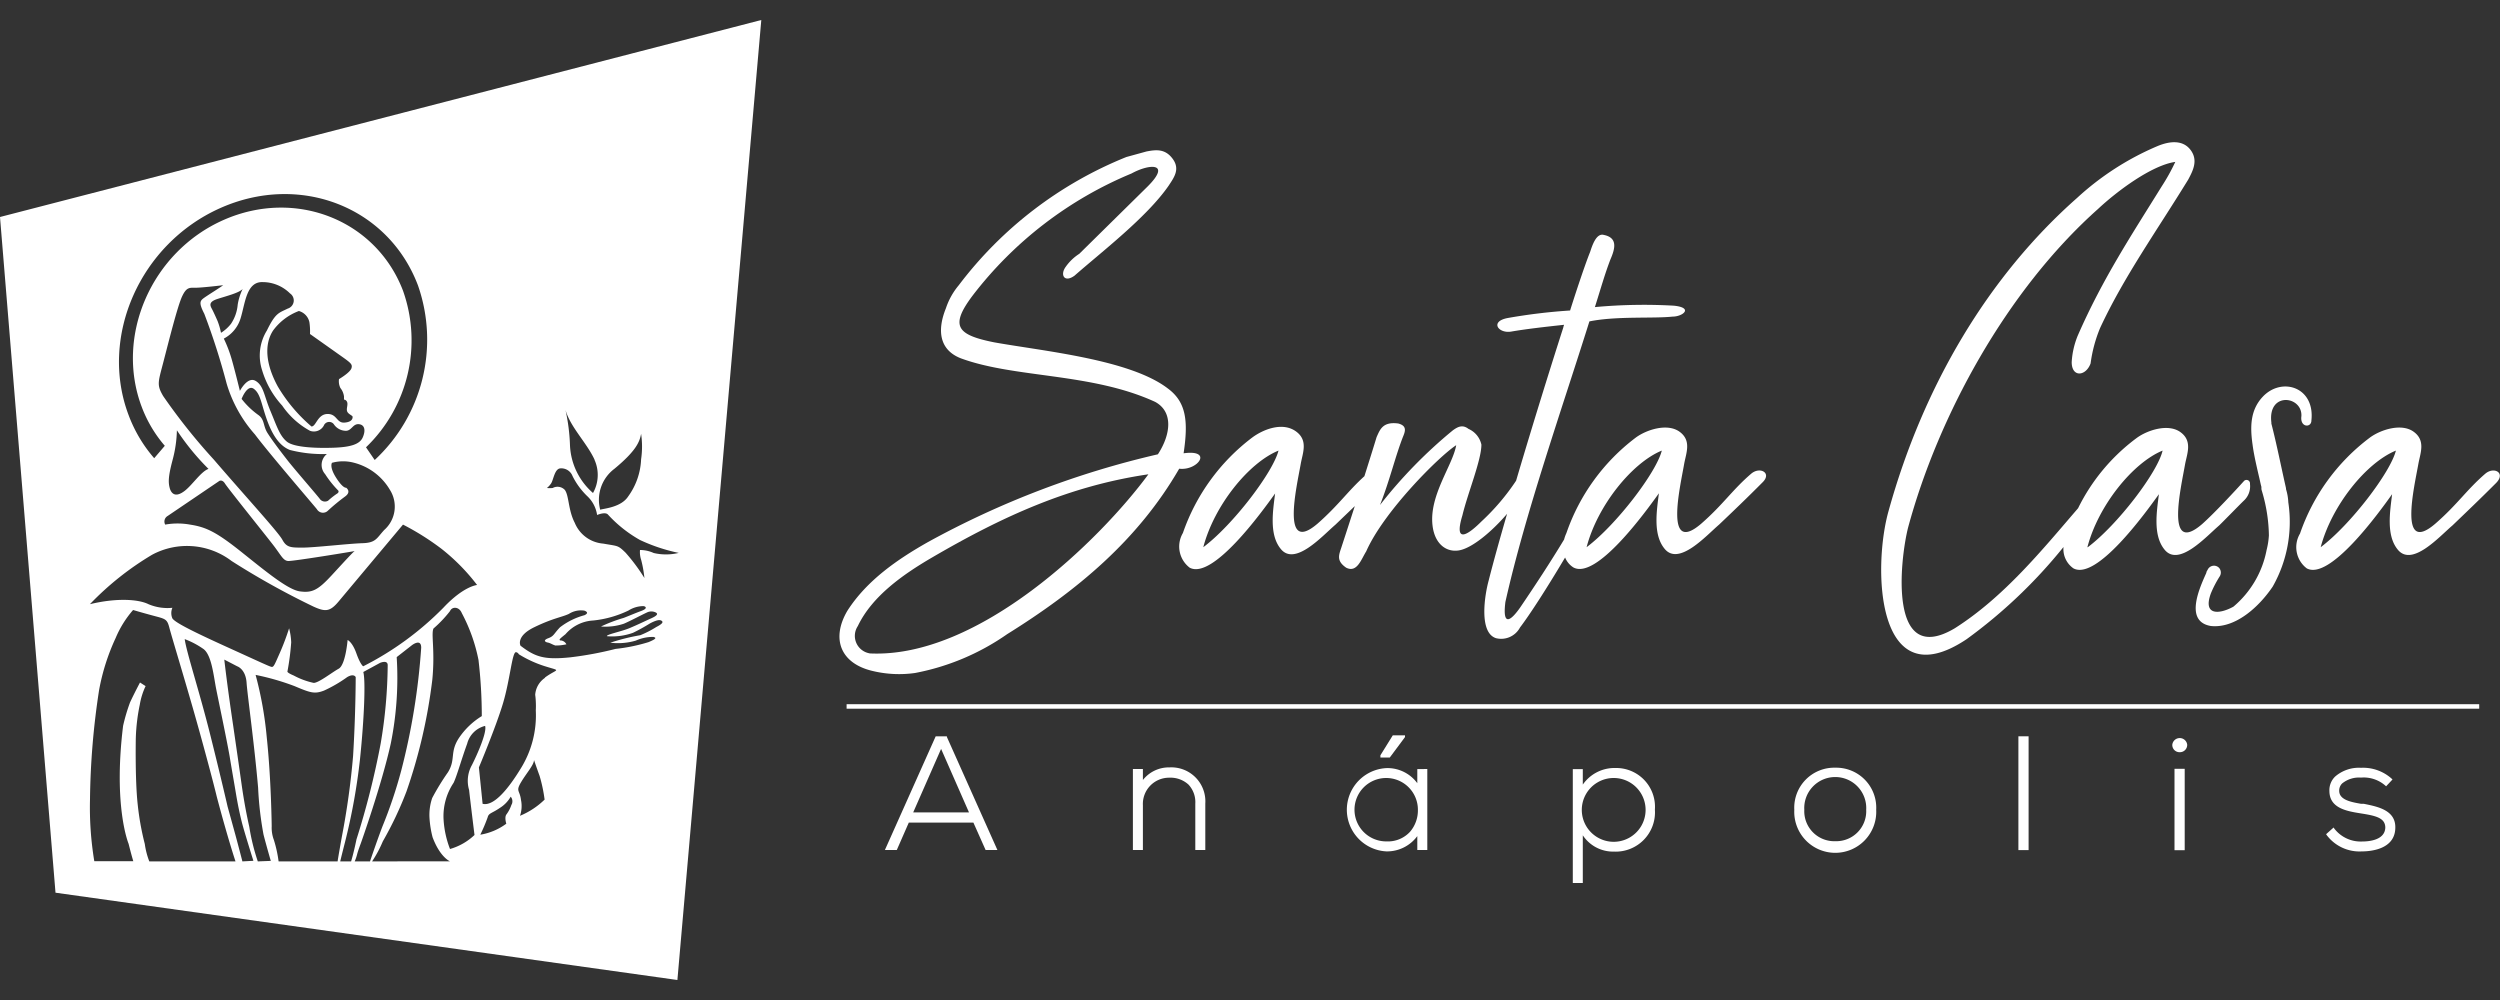
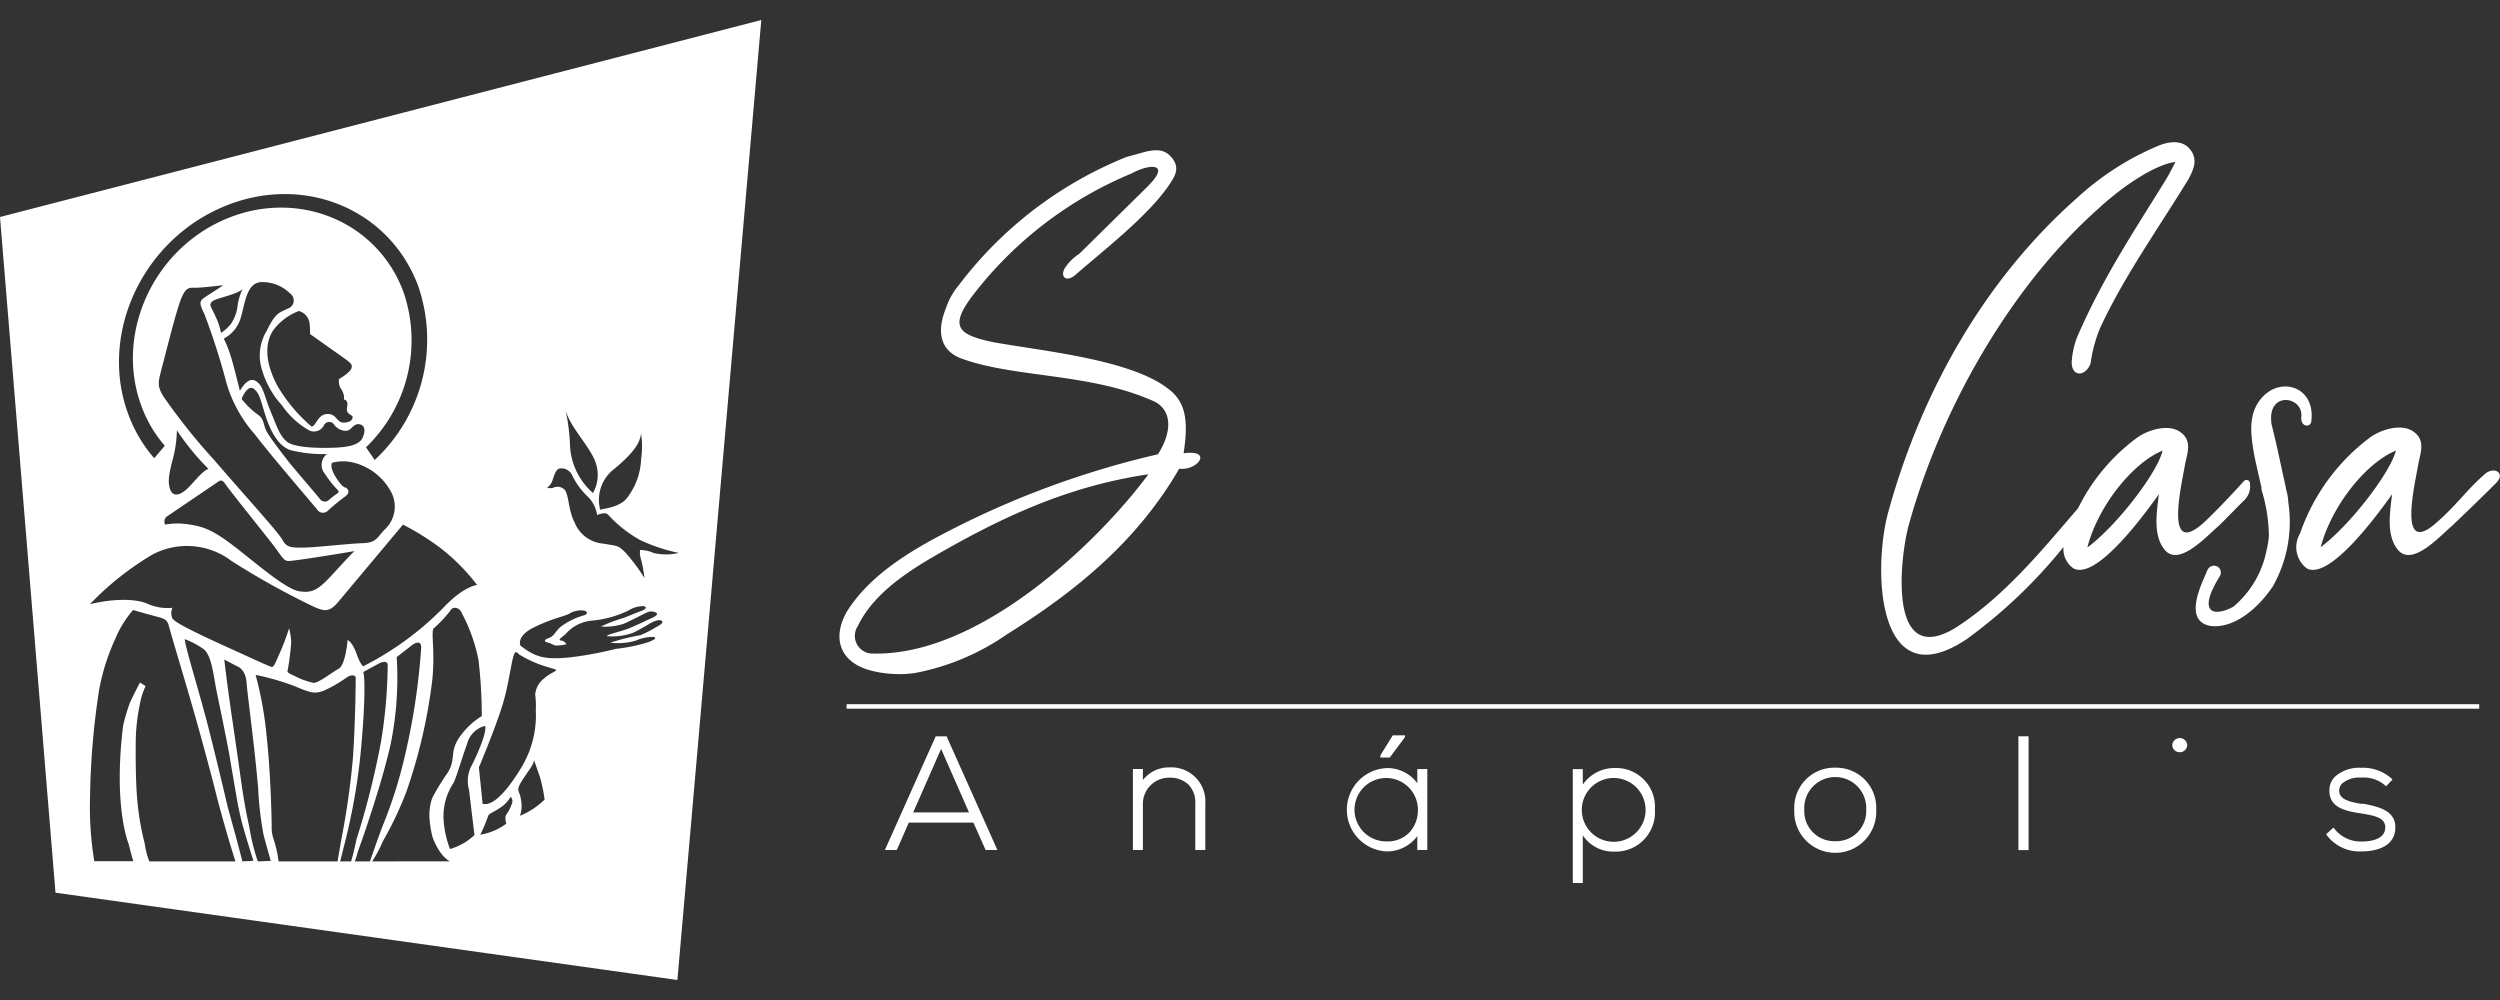
<svg xmlns="http://www.w3.org/2000/svg" id="Layer_1" data-name="Layer 1" viewBox="0 0 250 100">
  <rect x="0" y="0" width="250" height="100" fill="#333333" stroke="none" />
  <defs>
    <style>.cls-1{fill:#fff;}</style>
  </defs>
  <g id="Tipo">
    <rect class="cls-1" x="84.66" y="70.42" width="163.26" height="0.45" />
    <path class="cls-1" d="M118.36,45.33c.48-3.2.27-5.11-1.56-6.47-3.79-2.93-12.53-3.75-17.4-4.63-3.73-.75-4.41-1.63-2.17-4.63a38.72,38.72,0,0,1,15.92-12.25c1.82-1,4-1.09,1.62,1.29l-6.84,6.74a4.86,4.86,0,0,0-1.35,1.29c-.61.82-.14,1.64.88.89,2.71-2.38,7.24-5.85,9.41-9,.54-.82,1.15-1.64.41-2.66s-1.63-.95-2.64-.75l-2,.55A39.5,39.5,0,0,0,95.88,28.52a7,7,0,0,0-1.29,2.31c-.88,2.18-.68,4.15,1.49,5,5.42,2,13.07,1.43,19.44,4.36,1.83,1,1.56,3.26.27,5.24a89.4,89.4,0,0,0-23,8.78c-3,1.7-6.1,3.81-8.06,6.88-1.63,2.79-.68,5.24,2.5,6a11.34,11.34,0,0,0,4.27.21,23.83,23.83,0,0,0,9.21-3.88c7-4.36,13.08-9.4,17.21-16.55C119.79,47.1,121.34,44.92,118.36,45.33Zm-31.42,20a1.77,1.77,0,0,1-1.16-2.72c1.43-3,4.54-5.18,7.46-6.88,7-4.08,13.68-7.14,21.6-8.3C110,54,97.84,65.89,86.94,65.34Z" />
-     <path class="cls-1" d="M175.12,47.37c-1.9,1.63-2.78,3.06-5,5-3.73,3.2-2.1-3.68-1.7-6,.2-1.09.75-2.32-.47-3.2s-3.32-.2-4.4.61a20.21,20.21,0,0,0-6.91,9.53,3.83,3.83,0,0,0-.23.64c-1.37,2.27-2.88,4.57-4.38,6.78-.81,1.16-1.83,2.18-1.49-.54,2-8.92,5.69-19.4,8.4-28.05,2.71-.55,6.37-.27,8.33-.48,1,0,2.11-.88.14-1.09a53,53,0,0,0-7.92.14c.6-1.9,1-3.33,1.55-4.76.48-1.1.75-2.18-.67-2.46-.75-.2-1.16,1.1-1.36,1.71-.47,1.15-1.42,4-2,5.85a56.63,56.63,0,0,0-6.23.75c-1.83.34-.95,1.57.33,1.36,1.56-.27,3.46-.48,5.29-.68,0,.06-.07.2-.07.27-1.2,3.73-3.05,9.66-4.72,15.32a22.52,22.52,0,0,1-3.47,4.08c-1.09,1.09-2.85,2.52-1.9-.61.54-2.25,1.9-5.52,1.9-7.08a2.24,2.24,0,0,0-1.29-1.57c-.61-.47-1.08-.2-1.56.14A47.17,47.17,0,0,0,138,50.5c1-2.52,1.56-5,2.37-7,.21-.54.21-.95-.54-1.15-1.56-.21-1.83.61-2.17,1.36-.37,1.22-.79,2.55-1.22,3.91-1.67,1.51-2.57,2.88-4.67,4.73-3.72,3.2-2.1-3.67-1.69-6,.2-1.09.74-2.31-.47-3.2-1.36-1-3.32-.2-4.41.62a20.27,20.27,0,0,0-6.91,9.53,2.66,2.66,0,0,0,.68,3.47c2.3,1.22,7.18-5.52,8.54-7.42-.21,1.7-.61,4.08.54,5.51,1.42,1.84,4.2-1.29,5.48-2.38l1.95-1.87c-.44,1.36-.87,2.69-1.27,3.91-.27.89-.68,1.5.41,2.25,1.08.54,1.49-.82,2-1.63,1.76-4,7.32-9.54,9-10.62-.34,2-2.71,5-2.37,8,.2,1.84,1.35,2.73,2.64,2.52s3.26-1.84,4.82-3.66c-.71,2.44-1.35,4.73-1.84,6.66-.41,1.49-1,5.24.74,5.78A2.13,2.13,0,0,0,152,62.75c1-1.31,2.73-4,4.51-7a2.11,2.11,0,0,0,.84,1c2.3,1.22,7.18-5.52,8.54-7.42-.21,1.7-.61,4.08.54,5.51,1.42,1.84,4.2-1.29,5.48-2.38,1.43-1.36,2.78-2.65,4.34-4.22C177.22,47.3,176,46.62,175.12,47.37Zm-54.79,7.35c1.08-4.15,4.53-8.44,7.52-9.66C127.3,47.23,123.31,52.48,120.33,54.72Zm38.33,0c1.08-4.15,4.54-8.44,7.52-9.66C165.64,47.23,161.64,52.48,158.66,54.72Z" />
    <path class="cls-1" d="M248.53,47.37c-1.89,1.63-2.77,3.06-5,5-3.73,3.2-2.1-3.68-1.69-6,.2-1.09.74-2.32-.48-3.2s-3.32-.2-4.4.61A20.21,20.21,0,0,0,230,53.36a2.66,2.66,0,0,0,.68,3.48c2.3,1.22,7.18-5.52,8.53-7.42-.2,1.7-.61,4.08.54,5.51,1.43,1.84,4.2-1.29,5.49-2.38,1.42-1.36,2.78-2.66,4.34-4.22C250.63,47.3,249.41,46.62,248.53,47.37Zm-16.46,7.35c1.09-4.15,4.54-8.44,7.52-9.66C239.05,47.23,235.05,52.48,232.07,54.72Z" />
    <path class="cls-1" d="M226.26,39.69c-1.24,1.33-1.26,3-1,4.8.09.69.24,1.41.4,2.13h0c.07.31.16.71.27,1.17h0l.15.67.06.23,0,.17c0,.11.05.23.08.34h0a16.2,16.2,0,0,1,.67,4.34,7.82,7.82,0,0,1-.23,1.46,9.8,9.8,0,0,1-3.31,5.66l-.09.05c-1.33.71-3,.87-2.17-1.38a11.06,11.06,0,0,1,.88-1.69.71.71,0,0,0-.06-.85.7.7,0,0,0-1.11.12l-.16.29,0,.07c-.65,1.46-2.26,4.88.45,5.33,2.45.26,4.82-1.92,6.18-3.94a13.11,13.11,0,0,0,1.56-8.43,5.13,5.13,0,0,0-.23-1.32l0-.09c-.54-2.39-.93-4.39-1.46-6.45a.44.44,0,0,1,0-.1c-.4-3.13,3.1-2.7,3-.66-.16,1.16,1,1.19,1,.44C231.51,38.7,228.16,37.65,226.26,39.69Z" />
    <path class="cls-1" d="M225,48.42s0-.08,0-.11a.35.35,0,0,0-.61-.2c-.82.91-2.92,3.18-4.18,4.3-3.73,3.2-2.1-3.68-1.7-6,.21-1.09.75-2.32-.47-3.2s-3.32-.2-4.4.61a19.37,19.37,0,0,0-5.83,7c-3.6,4.18-7.39,8.86-12.32,12-6.71,4-5.49-6.87-4.68-10.07,3-11.1,9.82-23.69,19-31.86,1.89-1.77,5.35-4.36,7.72-4.7a19.92,19.92,0,0,1-1.36,2.45c-2.91,4.7-5.89,9.19-8.39,14.91a8.21,8.21,0,0,0-.61,2.66c0,1.56,1.42,1.43,1.89.13a14,14,0,0,1,.95-3.54c2.37-5.1,5.63-9.66,8.81-14.84.47-.88,1-1.9.27-2.92s-2-1-3.39-.41a28,28,0,0,0-8,5.17c-8.87,7.83-15.37,18.79-18.83,31.25-1.62,5.65-1.28,18.93,7.79,12.87a50.55,50.55,0,0,0,9.69-9.22,2.34,2.34,0,0,0,1,2.14c2.31,1.22,7.18-5.52,8.54-7.42-.21,1.7-.61,4.08.54,5.51,1.42,1.84,4.2-1.29,5.48-2.38.41-.39,2.08-2.11,2.49-2.5A1.94,1.94,0,0,0,225,48.42Zm-16.26,6.3c1.08-4.15,4.54-8.44,7.52-9.66C215.76,47.23,211.76,52.48,208.78,54.72Z" />
    <path class="cls-1" d="M94.69,73.7l0-.07H93.57L88.49,85h1.19l1.2-2.74h6.46L98.56,85h1.18Zm-3.37,7.54,2.79-6.35,2.79,6.35Z" />
    <path class="cls-1" d="M120.53,80.36V85h-1V80.37a2.57,2.57,0,0,0-.68-1.91,2.67,2.67,0,0,0-1.94-.69h0a2.62,2.62,0,0,0-2.62,2.75V85h-1v-8.1h1V78a3.3,3.3,0,0,1,2.66-1.26A3.4,3.4,0,0,1,120.53,80.36Z" />
    <polygon class="cls-1" points="140.5 73.53 140.5 73.7 140.47 73.75 138.98 75.75 138.04 75.75 138.04 75.53 139.28 73.53 140.5 73.53" />
    <path class="cls-1" d="M141.73,76.91v1.41a3.7,3.7,0,0,0-3.08-1.51,4.17,4.17,0,0,0,0,8.33,3.76,3.76,0,0,0,3.08-1.53V85h1v-8.1Zm-3.08,7.23A3.17,3.17,0,1,1,141.79,81a3.28,3.28,0,0,1-.78,2.17A3,3,0,0,1,138.65,84.14Z" />
    <path class="cls-1" d="M161.55,76.8a3.86,3.86,0,0,0-3.27,1.66V76.91h-1V88.3h1V83.53a3.63,3.63,0,0,0,3.11,1.63,3.93,3.93,0,0,0,4.1-4.2A3.88,3.88,0,0,0,161.55,76.8Zm-.18,1a3.19,3.19,0,0,1,0,6.38,3.19,3.19,0,0,1,0-6.38Z" />
    <path class="cls-1" d="M183.53,76.77a4,4,0,0,0-4.1,4.21,4.1,4.1,0,1,0,8.19,0A4,4,0,0,0,183.53,76.77Zm0,7.35a3,3,0,0,1-3.1-3.14,3.1,3.1,0,1,1,6.19,0A3,3,0,0,1,183.53,84.12Z" />
    <rect class="cls-1" x="201.84" y="73.63" width="1.02" height="11.38" />
    <path class="cls-1" d="M218.72,74.47a.73.73,0,0,1-.75.75.72.72,0,0,1-.74-.75A.75.75,0,0,1,218.72,74.47Z" />
-     <rect class="cls-1" x="217.45" y="76.88" width="1.02" height="8.14" />
    <path class="cls-1" d="M239.53,82.83c-.06,2.15-2.57,2.31-3.34,2.31a4.1,4.1,0,0,1-3.52-1.63l-.06-.09.75-.67.08.12a3.32,3.32,0,0,0,2.77,1.28c.68,0,2.27-.13,2.32-1.38,0-1-1-1.2-2.45-1.43s-3.13-.53-3.14-2.24a1.89,1.89,0,0,1,.57-1.44,3.63,3.63,0,0,1,2.59-.88,4.29,4.29,0,0,1,3.06,1.08l.09.09-.64.68-.09-.08a3.27,3.27,0,0,0-2.42-.79,2.67,2.67,0,0,0-1.89.59,1,1,0,0,0-.29.73c0,.92,1.22,1.13,2.18,1.3l.28,0C237.74,80.66,239.61,81,239.53,82.83Z" />
  </g>
  <path class="cls-1" d="M0,21.7,5.55,89.27,67.74,98,76.13,2ZM61.44,46.88c2.2-1.82,2.53-2.72,2.67-3.5a8.75,8.75,0,0,1,0,2.55,6.76,6.76,0,0,1-1.29,3.71c-.7,1.08-2.35,1.2-2.8,1.33A3.88,3.88,0,0,1,61.44,46.88Zm-2-.92a3.68,3.68,0,0,1-.14,3.34A6.71,6.71,0,0,1,57,44.56,19.14,19.14,0,0,0,56.55,41C57.05,42.74,58.7,44.3,59.47,46ZM22,20.82c8-3.58,16.84-.12,19.8,7.73A16.43,16.43,0,0,1,37.47,46l-.87-1.27a14.83,14.83,0,0,0,3.7-15.66C37.6,22,29.56,18.81,22.35,22s-10.87,11.6-8.17,18.71a12.9,12.9,0,0,0,2.3,3.87l-1.06,1.24a14.08,14.08,0,0,1-2.56-4.31C9.9,33.68,14,24.4,22,20.82Zm-.06,27.27s.29-.17.56.27,4,5.08,4.81,6.13,1,1.58,1.51,1.61,6.77-1,6.67-1-1,1-2.35,2.46S31.21,59.3,30,59.14s-3.42-2-5.93-4S20.55,52.7,19,52.46a7,7,0,0,0-2.48,0,.64.64,0,0,1,.24-.86ZM17,48.9c-.18-.6-.2-1.17.25-2.87a12.43,12.43,0,0,0,.44-3,24.22,24.22,0,0,0,3.16,3.86c-.74.25-1.63,1.63-2.4,2.21S17.22,49.51,17,48.9Zm13.24,5.86c-1.14,0-1.58,0-2-.78s-3.82-4.48-6.84-8a59.25,59.25,0,0,1-5.08-6.37c-.65-1.11-.52-1.35,0-3.34s1.43-5.66,1.9-6.65.79-.83,1.48-.85,2.62-.25,2.62-.25c-.36.27-1.45.94-1.89,1.25s-.57.5,0,1.61a68.8,68.8,0,0,1,2.24,7,13.38,13.38,0,0,0,2.82,5.06c1.44,1.92,5.63,6.78,6.2,7.48a.7.7,0,0,0,1.11.14,19.73,19.73,0,0,1,1.67-1.38c.74-.51.14-.91.14-.91s-.3.1-1-1-.41-1.49-.41-1.49a4.21,4.21,0,0,1,2.22,0A5.86,5.86,0,0,1,39,49,3.12,3.12,0,0,1,38.42,53c-.77.84-.83,1.28-2.18,1.32S31.42,54.76,30.28,54.76ZM33.5,35.17c1.51,1.08,1.78,1.19,1.65,1.64s-1.25,1.1-1.25,1.1a1.54,1.54,0,0,0,.14.89,1.71,1.71,0,0,1,.36.85c0,.25,0,.31,0,.31s.23,0,.32.27-.11.65,0,.92.53.4.54.52,0,.53-.81.59-.74-.89-1.72-.86-1.12,1.25-1.58,1.25a15.9,15.9,0,0,1-3.37-4c-1.25-2.29-1.35-4.25-.47-5.6a5.67,5.67,0,0,1,2.58-1.95,1.48,1.48,0,0,1,1.05,1.12A6.17,6.17,0,0,1,31,33.4Zm-4.73-4.31c-.88.44-1.21.4-2.08,2.19a4.75,4.75,0,0,0-.47,4,9,9,0,0,0,2,3.51A8,8,0,0,0,31,43.08a1.13,1.13,0,0,0,1.38-.52.58.58,0,0,1,1-.14,1.46,1.46,0,0,0,1.21.66c.57,0,.7-.73,1.31-.66s.67.68.36,1.35-1.24.94-2.85,1-4,0-4.73-.61-1-1.55-1.64-3.07-.67-2.52-1.48-3-1.57,1-1.57,1-.51-2.09-.84-3.23a12.79,12.79,0,0,0-.77-2,3.39,3.39,0,0,0,1.67-2c.47-1.49.57-3.71,2.22-3.65A3.89,3.89,0,0,1,29,29.34.85.85,0,0,1,28.77,30.86Zm3.74,16.55a10.12,10.12,0,0,0,1.32,1.65s.12.17-.15.32a7.84,7.84,0,0,0-.87.69.63.63,0,0,1-.79-.13c-.3-.41-2.56-3-3.27-3.91s-1.54-2-2-2.73-.27-1.35-.93-1.81a8,8,0,0,1-1.66-1.6s.57-1.5,1.23-1,.73,1.46,1.27,3S27.92,44.59,29,45a13.08,13.08,0,0,0,3.69.4A1.39,1.39,0,0,0,32.51,47.41ZM23.77,30.47a4.06,4.06,0,0,1-.67,1.91,3.86,3.86,0,0,1-1,.9,7.21,7.21,0,0,0-.34-1.17s-.37-.85-.57-1.22-.33-.71.57-1,2.18-.61,2.51-1A5.6,5.6,0,0,0,23.77,30.47Zm-8.55,25a7.37,7.37,0,0,1,7.94.63,78.05,78.05,0,0,0,8.19,4.56c1.17.53,1.64.53,2.51-.51s6.44-7.69,6.44-7.69a26,26,0,0,1,3.86,2.43,20,20,0,0,1,3.55,3.61s-1.34.1-3.39,2.29a30.66,30.66,0,0,1-8,5.84s-.27-.14-.68-1.29S34.76,64,34.76,64s-.2,2.49-.89,2.87-2,1.42-2.5,1.42a7.52,7.52,0,0,1-2-.74c-.61-.25-.63-.38-.63-.38a25.69,25.69,0,0,0,.38-2.93,6.45,6.45,0,0,0-.21-1.41A24.8,24.8,0,0,1,28,65.25c-.51,1.15-.62,1.47-.83,1.44s-.87-.35-4.5-2-5.16-2.45-5.43-2.85a1.33,1.33,0,0,1,0-1.06,4.87,4.87,0,0,1-2.39-.36c-1.05-.52-3.27-.63-5.86,0A29.45,29.45,0,0,1,15.22,55.47Zm-.29,30.67a7.77,7.77,0,0,1-.45-1.74,27.34,27.34,0,0,1-.72-4.05c-.26-2.47-.18-6.52-.18-6.52a19.13,19.13,0,0,1,.4-3.37,7,7,0,0,1,.58-1.85L14,68.25s-.59,1.11-1,2a18.59,18.59,0,0,0-.69,2.33c-1,8.12.55,11.8.55,11.8.21.84.36,1.38.47,1.74H9.43A32.86,32.86,0,0,1,9,79.94,76.74,76.74,0,0,1,9.91,69a21.47,21.47,0,0,1,1.66-5.21A10.27,10.27,0,0,1,13.31,61s.9.27,2.06.58,1.34.32,1.56,1.17S18.19,67,19.3,70.86c.89,3.1,2,7.23,2.38,8.82,1.12,4.23,1.87,6.46,1.87,6.46Zm9.31,0s-.44-1.7-.7-2.65-.78-2.83-.78-2.83-.67-2.93-1.75-7.24-2.37-8.22-2.54-9.51a8.44,8.44,0,0,1,1.89,1c.81.62,1,2.69,1.26,4s1,4.79,1.34,6.7c.16,1,.42,2.46.62,3.66s.37,2,.59,2.9,1.17,3.91,1.17,3.91Zm1.54,0a21,21,0,0,1-.85-3.45q-.45-2-.75-4.11c-.28-2-.57-4-.86-6-.63-4.24-.89-6.62-.89-6.62l1.29.67s.85.27.94,1.66c.07,1.09.76,6,1.15,10.46a33.94,33.94,0,0,0,.54,4.7c.29,1.13.73,2.64.73,2.64Zm2.08,0A12.77,12.77,0,0,0,27.39,84a3.48,3.48,0,0,1-.22-1.37s-.05-4.72-.49-8.85a36.76,36.76,0,0,0-1.12-6.29,24.74,24.74,0,0,1,3.89,1.12c1.61.68,2,.81,2.95.45a13.67,13.67,0,0,0,2.32-1.35c.68-.4.85,0,.85,0s0,3.64-.26,7.87a77.34,77.34,0,0,1-1.12,8.07h0c-.36,2-.43,2.49-.43,2.49Zm6.16,0c.2-.83.48-1.92.48-1.92A61.31,61.31,0,0,0,36,75.92c.44-4.27.56-7.91.33-8.72L38,66.29s.77-.34.77.23a48.86,48.86,0,0,1-.7,7.82,81.54,81.54,0,0,1-2.42,9.59h0c-.3,1.45-.54,2.21-.54,2.21Zm1.45,0a4.63,4.63,0,0,0,.24-.7c.08-.34.37-1.1.37-1.1s2.1-5.9,3-10a33.17,33.17,0,0,0,.59-8.63l1.51-1.18s.94-.74.94.24a66.86,66.86,0,0,1-2,12.3,45.69,45.69,0,0,1-1.89,5.61h0C37.66,84.18,37,86.14,37,86.14Zm1.74,0a12,12,0,0,0,1.07-2,35.43,35.43,0,0,0,2.37-5,53.34,53.34,0,0,0,2.58-11.16c.29-2.94-.14-4.59.12-5.13A12.15,12.15,0,0,0,45,61.11c.2-.47.91-.47,1.18.2A16.87,16.87,0,0,1,47.85,66a48.72,48.72,0,0,1,.33,5.61,7.44,7.44,0,0,0-2.3,2.21c-.92,1.42-.29,2.11-1.08,3.4a24.15,24.15,0,0,0-1.58,2.58,5.22,5.22,0,0,0-.27,2,10,10,0,0,0,.31,1.93c.75,2,1.73,2.4,1.73,2.4ZM45,84.9A9.77,9.77,0,0,1,44.36,82a6,6,0,0,1,1-3.72c.33-.69.77-2.3,1.36-3.92a2.46,2.46,0,0,1,1.79-1.77c.2.62-.75,2.79-1.31,3.9A3.23,3.23,0,0,0,46.91,79c.13,1.2.54,4.5.54,4.5A5.91,5.91,0,0,1,45,84.9Zm6.15-4.44a3.45,3.45,0,0,1-.52,1c-.2.3,0,.91,0,.91a6,6,0,0,1-2.6,1.1,16.38,16.38,0,0,0,.74-1.75c.11-.42.4-.37,1.22-.93a3.18,3.18,0,0,0,1.08-1.12A.71.71,0,0,1,51.16,80.46ZM52,81.58A3,3,0,0,0,52.1,80c-.12-1-.55-.84,0-1.77S53.4,76.49,53.4,76c0,0,.25.74.56,1.59a15.08,15.08,0,0,1,.5,2.37A7.82,7.82,0,0,1,52,81.58Zm2.52-13.81a2.23,2.23,0,0,0-1,1.71,6.83,6.83,0,0,1,.06.69h0a8.16,8.16,0,0,1,0,.87,10.06,10.06,0,0,1-1.53,5.85c-1.08,1.77-2.61,3.79-3.79,3.49l-.37-3.64s1.71-4.06,2.41-6.41.9-5,1.27-5.11c.12,0,.22.06.32.21a11.47,11.47,0,0,0,2.56,1.18C56.2,67.16,55.78,66.81,54.47,67.77ZM65.63,62.7a9.75,9.75,0,0,1-1.6.82,20.86,20.86,0,0,0-3,.75v0a6.29,6.29,0,0,0,2.55-.21,4.25,4.25,0,0,1,1.73-.37.43.43,0,0,1,.21.08c.07.09-.13.22-.66.44a17.26,17.26,0,0,1-3.3.68,34.71,34.71,0,0,1-4.51.84c-2.65.28-3.55-.05-5-1.16,0,0-.5-.94,1.38-1.85s2.76-1,3.46-1.33a2.24,2.24,0,0,1,1.45-.34.52.52,0,0,1,.34.16c.07.09,0,.2-.23.31A7,7,0,0,0,56,62.73c-.64.67-.6.87-1.14,1.08-.34.12-.41.24-.35.32a.45.45,0,0,0,.25.12c.3.06.51.23.78.3a4.46,4.46,0,0,0,1.1-.12.46.46,0,0,0-.07-.11.71.71,0,0,0-.44-.27c-.09,0-.15,0-.17-.07s.19-.24.59-.56a3.94,3.94,0,0,1,2.77-1.37,10.54,10.54,0,0,0,3.53-1,2.83,2.83,0,0,1,1.49-.44.37.37,0,0,1,.21.09c.08.1,0,.24-.44.4-.6.22-1,.4-1.74.69a15.28,15.28,0,0,0-2.27.86h0a5.79,5.79,0,0,0,2.29-.28c.57-.24,1.84-.91,2.3-1.12a1,1,0,0,1,.89,0,.27.27,0,0,1,.1.08c.08.09,0,.25-.51.48-.69.31-1.4.66-2.21,1s-2.38.65-2.26.81h0a6.12,6.12,0,0,0,2.6-.34A18.12,18.12,0,0,0,65,62.34c.55-.29.9-.38,1.09-.3a.3.3,0,0,1,.11.07C66.32,62.22,66.24,62.39,65.63,62.7Zm-.26-7.4A3.33,3.33,0,0,0,64,55a2.48,2.48,0,0,0,.12,1,11.61,11.61,0,0,1,.32,1.8,18.45,18.45,0,0,0-1.89-2.54c-.78-.75-.71-.63-2.23-.9a3.36,3.36,0,0,1-2.84-2.07c-.67-1.28-.57-2.73-1-3.3a1,1,0,0,0-1.21-.19,2.68,2.68,0,0,1-.58,0,2,2,0,0,0,.4-.43c.25-.32.35-1.46.92-1.53a1.2,1.2,0,0,1,1.24.76,7.31,7.31,0,0,0,1.46,2,3.22,3.22,0,0,1,1,1.9s.78-.34,1.07-.06A12.93,12.93,0,0,0,64,54a17.53,17.53,0,0,0,3.87,1.29A5.36,5.36,0,0,1,65.37,55.3Z" />
</svg>